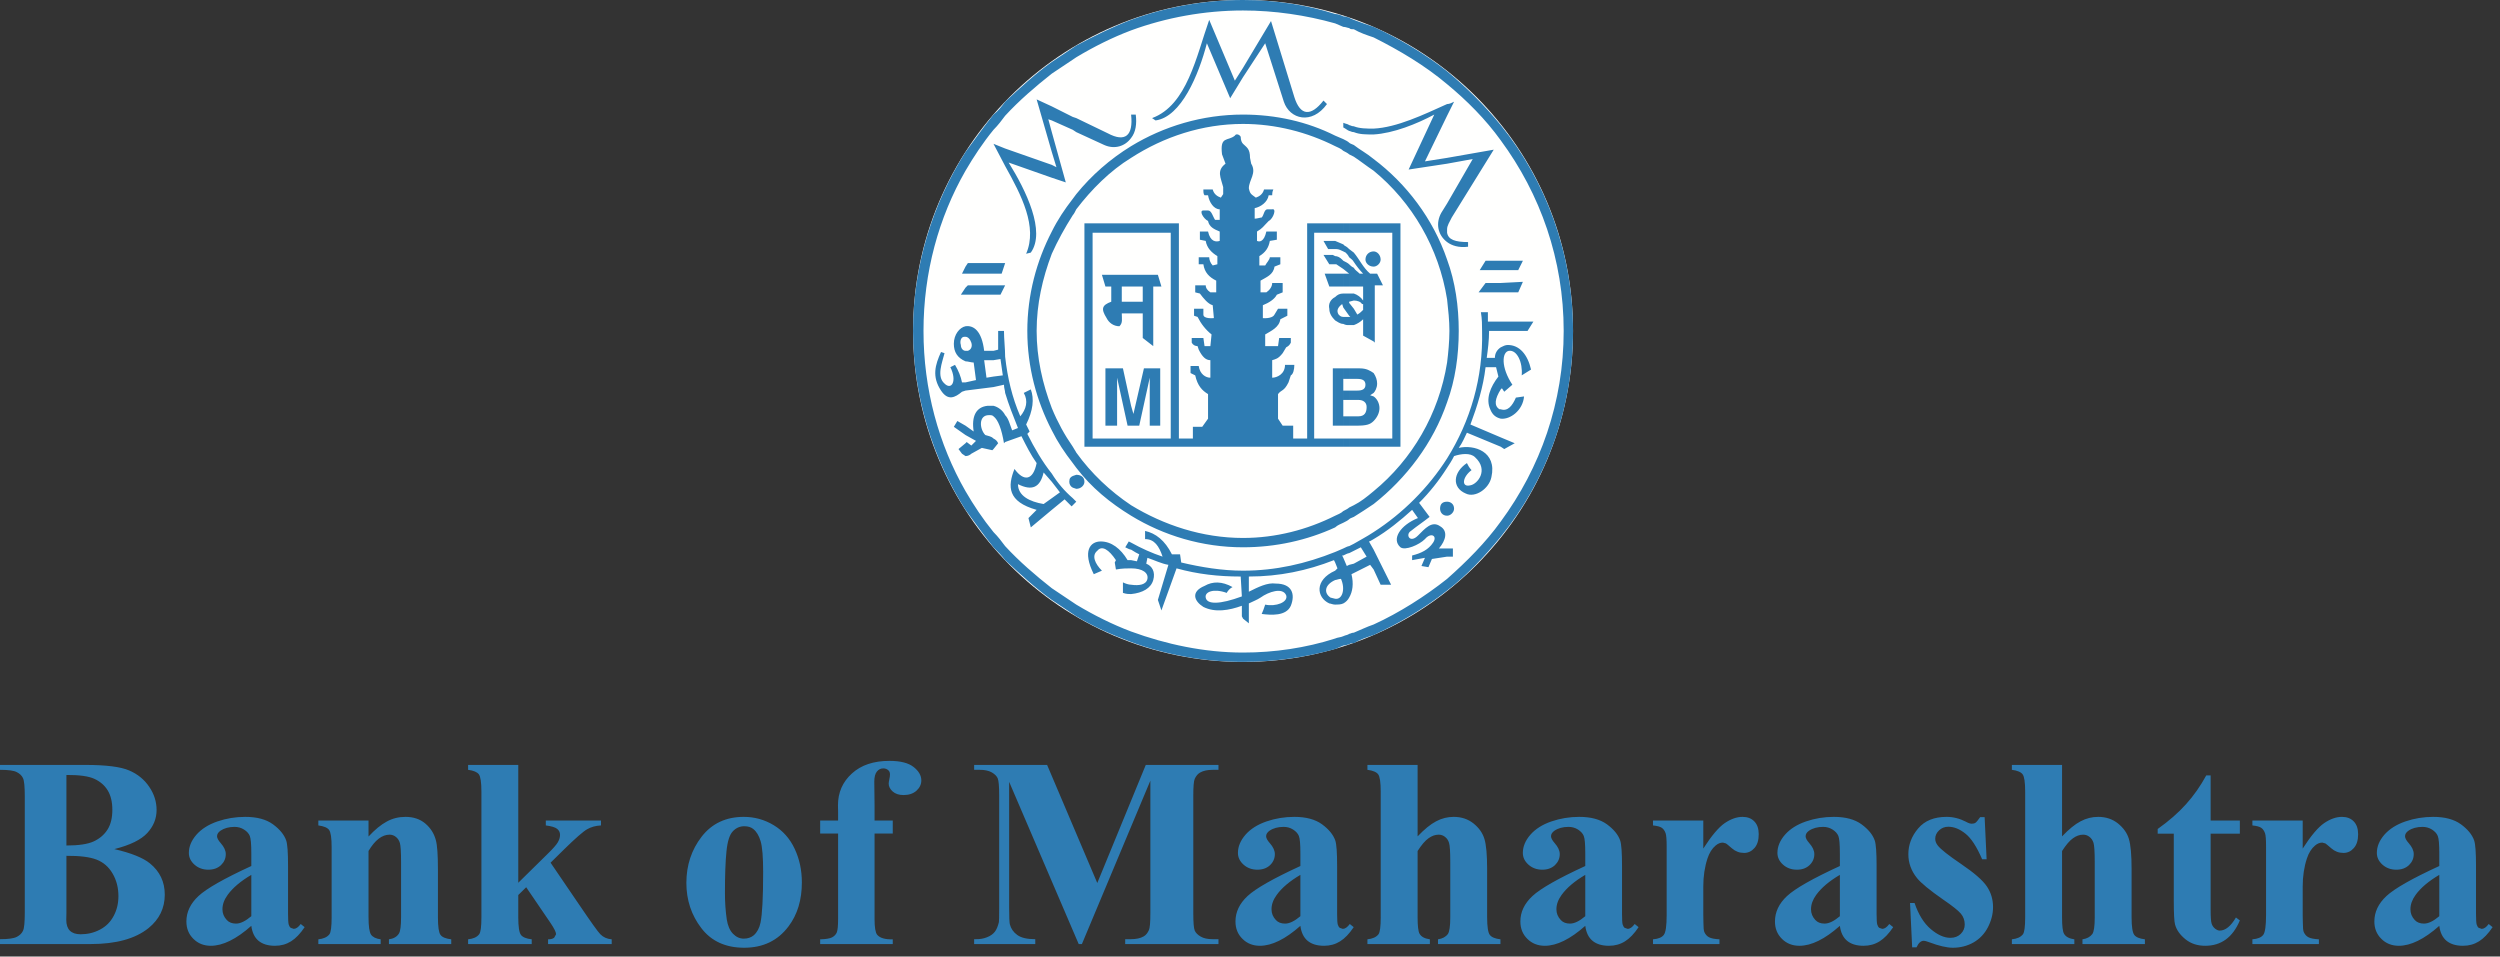
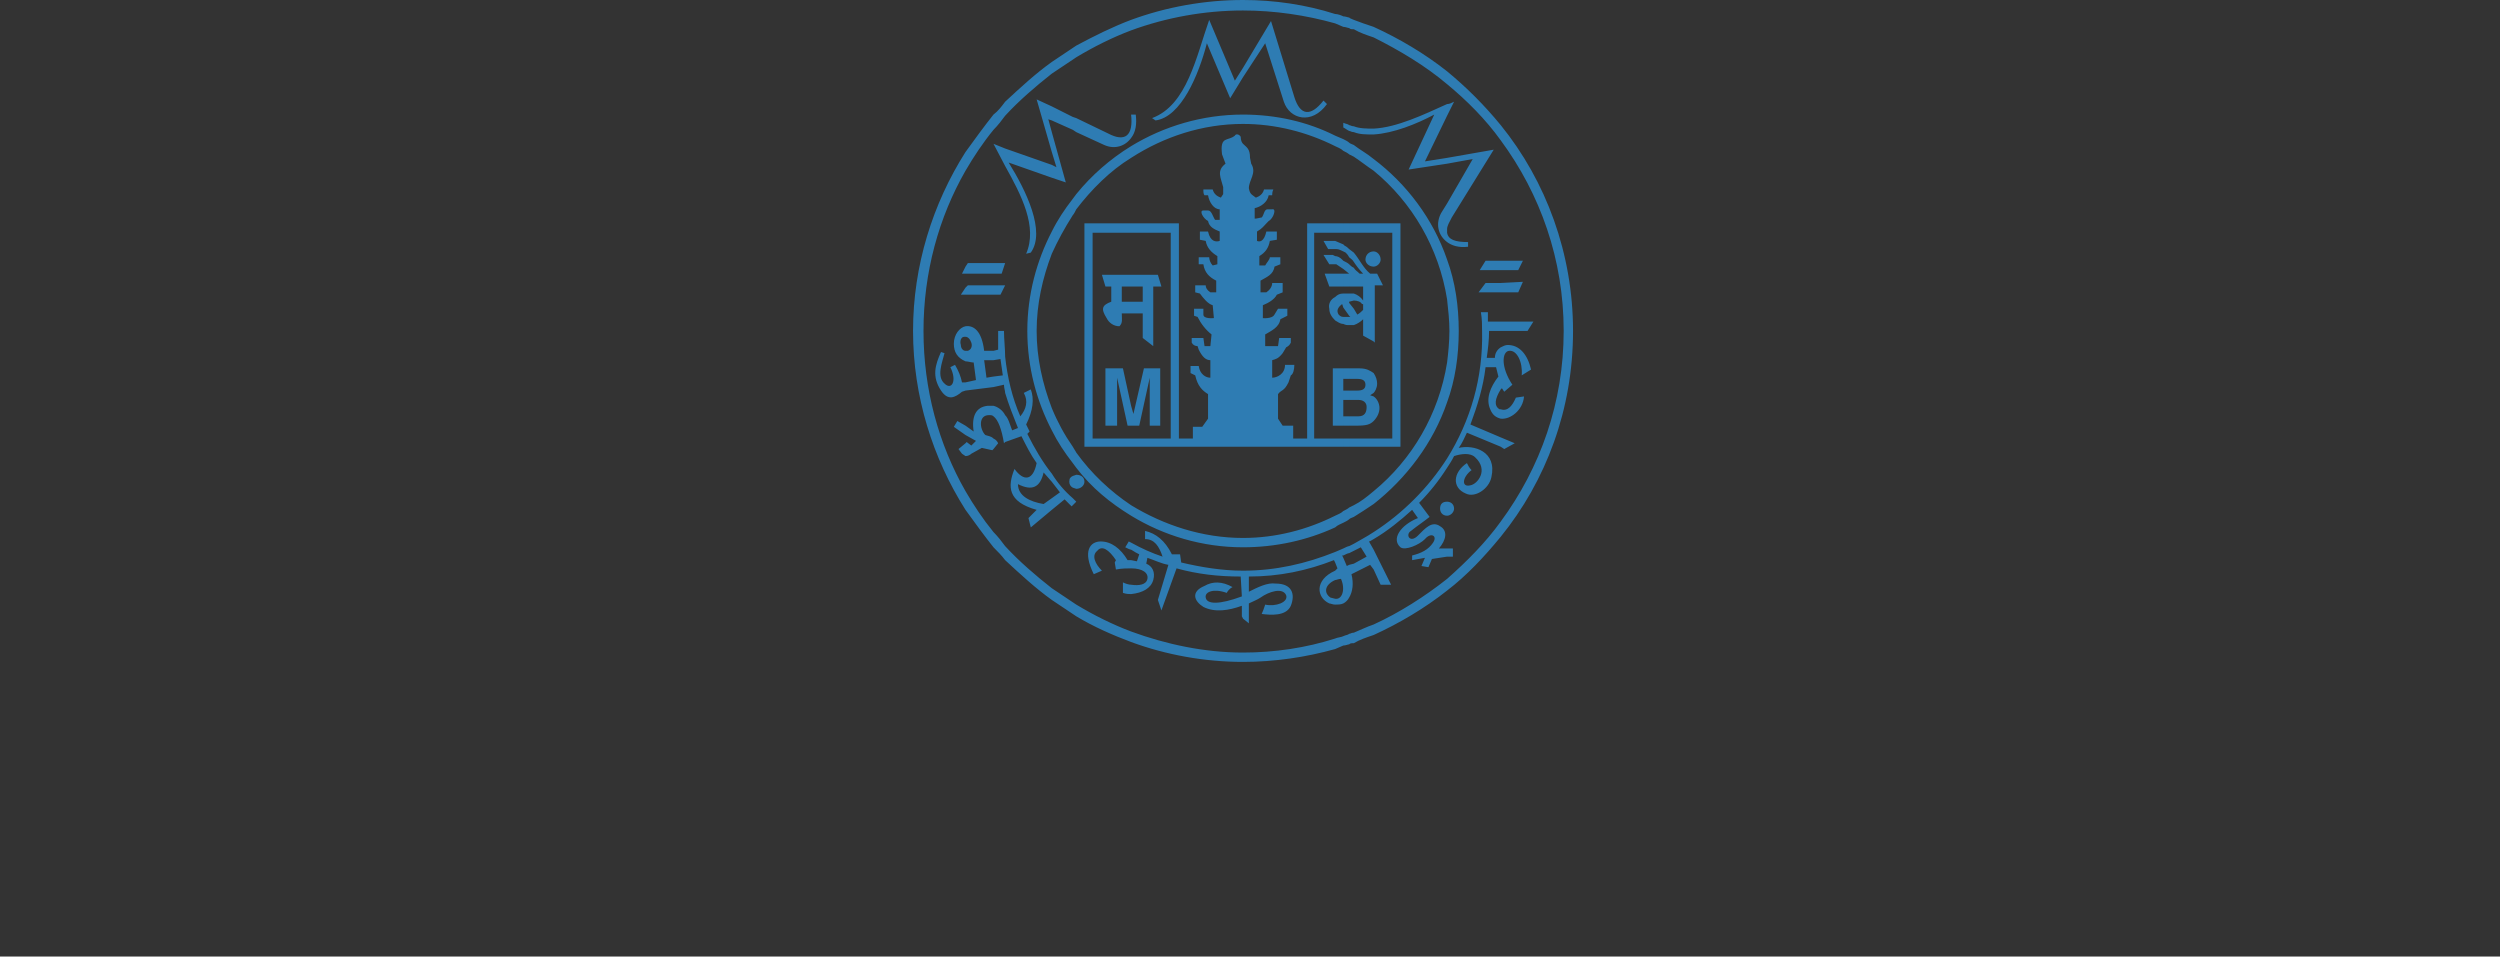
<svg xmlns="http://www.w3.org/2000/svg" width="230px" height="88px" viewBox="0 0 230 88" version="1.1">
  <rect x="0" y="0" width="230" height="88" fill="#333333" stroke="none" />
  <title>bank-of-maharashtra-seeklogo.com</title>
  <desc>Created with Sketch.</desc>
  <g id="Size-1920" stroke="none" stroke-width="1" fill="none" fill-rule="evenodd">
    <g id="Home-Page" transform="translate(-1315, -4365)">
      <g id="bank-of-maharashtra-seeklogo.com" transform="translate(1315, 4365)">
-         <path d="M224.415,84.29 L224.415,80.487 C223.438,81.062 222.709,81.676 222.234,82.332 C221.915,82.771 221.759,83.212 221.759,83.655 C221.759,84.028 221.891,84.357 222.159,84.643 C222.362,84.862 222.644,84.971 223.007,84.971 C223.413,84.971 223.881,84.741 224.415,84.29 L224.415,84.29 Z M224.415,85.177 C223.032,86.402 221.791,87.012 220.692,87.012 C220.047,87.012 219.508,86.8 219.083,86.371 C218.652,85.95 218.441,85.415 218.441,84.774 C218.441,83.909 218.809,83.128 219.554,82.435 C220.299,81.743 221.915,80.821 224.415,79.673 L224.415,78.528 C224.415,77.669 224.369,77.13 224.273,76.906 C224.182,76.683 224.005,76.487 223.748,76.322 C223.488,76.156 223.198,76.073 222.876,76.073 C222.349,76.073 221.915,76.192 221.577,76.425 C221.37,76.571 221.263,76.741 221.263,76.935 C221.263,77.106 221.378,77.317 221.601,77.57 C221.908,77.918 222.064,78.254 222.064,78.577 C222.064,78.976 221.915,79.312 221.623,79.594 C221.325,79.871 220.941,80.012 220.464,80.012 C219.955,80.012 219.529,79.856 219.186,79.548 C218.843,79.241 218.67,78.88 218.67,78.469 C218.67,77.884 218.9,77.33 219.359,76.798 C219.824,76.267 220.464,75.861 221.287,75.575 C222.11,75.292 222.967,75.152 223.856,75.152 C224.93,75.152 225.779,75.38 226.407,75.836 C227.033,76.297 227.437,76.789 227.623,77.324 C227.739,77.665 227.793,78.449 227.793,79.673 L227.793,84.081 C227.793,84.6 227.814,84.929 227.855,85.061 C227.896,85.194 227.954,85.294 228.038,85.36 L228.314,85.455 C228.525,85.455 228.74,85.306 228.959,85.008 L229.319,85.298 C228.919,85.9 228.501,86.334 228.066,86.604 C227.635,86.874 227.144,87.012 226.593,87.012 C225.948,87.012 225.445,86.857 225.079,86.554 C224.716,86.252 224.492,85.792 224.415,85.177 Z M211.848,75.492 L211.848,78.068 C212.602,76.894 213.26,76.113 213.822,75.727 C214.389,75.342 214.935,75.152 215.459,75.152 C215.91,75.152 216.275,75.289 216.544,75.569 C216.815,75.849 216.948,76.243 216.948,76.752 C216.948,77.296 216.821,77.719 216.555,78.017 C216.296,78.316 215.977,78.469 215.605,78.469 C215.177,78.469 214.807,78.329 214.492,78.054 C214.173,77.778 213.988,77.625 213.933,77.594 L213.653,77.519 C213.421,77.519 213.197,77.607 212.987,77.787 C212.656,78.064 212.407,78.457 212.239,78.969 C211.977,79.753 211.848,80.618 211.848,81.569 L211.848,84.178 L211.861,84.862 C211.861,85.323 211.89,85.618 211.945,85.745 C212.044,85.966 212.184,86.128 212.374,86.227 C212.565,86.331 212.887,86.393 213.338,86.417 L213.338,86.853 L207.22,86.853 L207.22,86.417 C207.713,86.377 208.043,86.24 208.219,86.007 C208.391,85.779 208.477,85.169 208.477,84.178 L208.477,77.896 C208.477,77.249 208.449,76.835 208.383,76.657 C208.3,76.428 208.185,76.263 208.031,76.159 C207.878,76.051 207.605,75.98 207.22,75.939 L207.22,75.492 L211.848,75.492 Z M203.378,71.335 L203.378,75.492 L206.066,75.492 L206.066,76.695 L203.378,76.695 L203.378,83.704 C203.378,84.361 203.407,84.783 203.47,84.974 C203.532,85.166 203.638,85.318 203.792,85.44 C203.945,85.555 204.085,85.614 204.215,85.614 C204.739,85.614 205.235,85.21 205.707,84.41 L206.066,84.68 C205.413,86.236 204.351,87.012 202.881,87.012 C202.161,87.012 201.554,86.812 201.058,86.408 C200.561,86.007 200.244,85.559 200.107,85.065 C200.028,84.793 199.987,84.044 199.987,82.83 L199.987,76.695 L198.506,76.695 L198.506,76.267 C199.524,75.544 200.393,74.791 201.107,73.995 C201.823,73.202 202.443,72.315 202.977,71.335 L203.378,71.335 Z M189.709,70.373 L189.709,76.947 C190.333,76.293 190.899,75.827 191.416,75.559 C191.934,75.283 192.471,75.152 193.029,75.152 C193.742,75.152 194.35,75.355 194.854,75.758 C195.358,76.163 195.694,76.64 195.858,77.184 C196.023,77.731 196.106,78.652 196.106,79.952 L196.106,84.385 C196.106,85.253 196.19,85.795 196.351,86.007 C196.512,86.224 196.839,86.359 197.332,86.417 L197.332,86.853 L191.587,86.853 L191.587,86.417 C191.993,86.359 192.293,86.197 192.496,85.928 C192.641,85.721 192.716,85.207 192.716,84.385 L192.716,79.321 C192.716,78.378 192.678,77.79 192.604,77.55 C192.533,77.313 192.409,77.127 192.235,76.994 C192.062,76.857 191.868,76.789 191.648,76.789 C191.326,76.789 191.012,76.903 190.705,77.127 C190.396,77.346 190.064,77.74 189.709,78.295 L189.709,84.385 C189.709,85.198 189.769,85.704 189.89,85.904 C190.045,86.181 190.362,86.351 190.839,86.417 L190.839,86.853 L185.092,86.853 L185.092,86.417 C185.568,86.368 185.907,86.214 186.109,85.953 C186.246,85.776 186.316,85.253 186.316,84.385 L186.316,72.841 C186.316,71.982 186.238,71.447 186.081,71.236 C185.925,71.029 185.593,70.887 185.092,70.824 L185.092,70.373 L189.709,70.373 Z M182.586,75.177 L182.768,79.05 L182.355,79.05 C181.862,77.902 181.35,77.112 180.82,76.695 C180.29,76.271 179.765,76.06 179.241,76.06 C178.909,76.06 178.627,76.173 178.392,76.396 C178.156,76.62 178.041,76.877 178.041,77.168 C178.041,77.388 178.124,77.599 178.285,77.799 C178.54,78.129 179.265,78.702 180.451,79.507 C181.639,80.312 182.421,80.997 182.798,81.56 C183.174,82.124 183.36,82.756 183.36,83.452 C183.36,84.081 183.202,84.7 182.888,85.31 C182.573,85.916 182.126,86.385 181.556,86.709 C180.981,87.032 180.348,87.192 179.654,87.192 C179.112,87.192 178.388,87.024 177.482,86.684 C177.243,86.592 177.076,86.551 176.986,86.551 C176.722,86.551 176.499,86.754 176.319,87.157 L175.919,87.157 L175.724,83.075 L176.139,83.075 C176.502,84.145 177.002,84.946 177.635,85.481 C178.267,86.016 178.868,86.28 179.434,86.28 C179.824,86.28 180.137,86.159 180.385,85.923 C180.63,85.683 180.755,85.393 180.755,85.054 C180.755,84.666 180.634,84.33 180.39,84.044 C180.15,83.763 179.607,83.331 178.769,82.759 C177.532,81.9 176.735,81.24 176.369,80.789 C175.835,80.126 175.568,79.392 175.568,78.59 C175.568,77.716 175.869,76.923 176.474,76.213 C177.073,75.504 177.945,75.152 179.083,75.152 C179.694,75.152 180.29,75.301 180.866,75.6 C181.081,75.721 181.258,75.781 181.394,75.781 C181.543,75.781 181.66,75.753 181.747,75.69 C181.838,75.628 181.978,75.46 182.172,75.177 L182.586,75.177 Z M169.268,84.29 L169.268,80.487 C168.292,81.062 167.563,81.676 167.088,82.332 C166.77,82.771 166.613,83.212 166.613,83.655 C166.613,84.028 166.746,84.357 167.014,84.643 C167.218,84.862 167.497,84.971 167.863,84.971 C168.266,84.971 168.735,84.741 169.268,84.29 Z M169.268,85.177 C167.886,86.402 166.646,87.012 165.546,87.012 C164.901,87.012 164.361,86.8 163.936,86.371 C163.506,85.95 163.296,85.415 163.296,84.774 C163.296,83.909 163.664,83.128 164.407,82.435 C165.152,81.743 166.77,80.821 169.268,79.673 L169.268,78.528 C169.268,77.669 169.222,77.13 169.128,76.906 C169.036,76.683 168.859,76.487 168.602,76.322 C168.341,76.156 168.052,76.073 167.73,76.073 C167.203,76.073 166.77,76.192 166.43,76.425 C166.223,76.571 166.116,76.741 166.116,76.935 C166.116,77.106 166.232,77.317 166.455,77.57 C166.761,77.918 166.918,78.254 166.918,78.577 C166.918,78.976 166.77,79.312 166.476,79.594 C166.179,79.871 165.794,80.012 165.319,80.012 C164.808,80.012 164.383,79.856 164.039,79.548 C163.697,79.241 163.523,78.88 163.523,78.469 C163.523,77.884 163.754,77.33 164.214,76.798 C164.677,76.267 165.319,75.861 166.142,75.575 C166.964,75.292 167.82,75.152 168.71,75.152 C169.786,75.152 170.633,75.38 171.261,75.836 C171.886,76.297 172.292,76.789 172.476,77.324 C172.594,77.665 172.646,78.449 172.646,79.673 L172.646,84.081 C172.646,84.6 172.668,84.929 172.709,85.061 C172.752,85.194 172.808,85.294 172.891,85.36 L173.167,85.455 C173.379,85.455 173.595,85.306 173.813,85.008 L174.173,85.298 C173.772,85.9 173.354,86.334 172.92,86.604 C172.491,86.874 171.998,87.012 171.449,87.012 C170.804,87.012 170.298,86.857 169.935,86.554 C169.57,86.252 169.346,85.792 169.268,85.177 Z M156.703,75.492 L156.703,78.068 C157.456,76.894 158.113,76.113 158.675,75.727 C159.242,75.342 159.788,75.152 160.313,75.152 C160.765,75.152 161.129,75.289 161.398,75.569 C161.671,75.849 161.802,76.243 161.802,76.752 C161.802,77.296 161.675,77.719 161.411,78.017 C161.15,78.316 160.83,78.469 160.458,78.469 C160.033,78.469 159.661,78.329 159.345,78.054 C159.028,77.778 158.842,77.625 158.787,77.594 L158.507,77.519 C158.275,77.519 158.052,77.607 157.84,77.787 C157.509,78.064 157.261,78.457 157.092,78.969 C156.832,79.753 156.703,80.618 156.703,81.569 L156.703,84.178 L156.715,84.862 C156.715,85.323 156.745,85.618 156.798,85.745 C156.898,85.966 157.037,86.128 157.229,86.227 C157.419,86.331 157.741,86.393 158.191,86.417 L158.191,86.853 L152.075,86.853 L152.075,86.417 C152.567,86.377 152.898,86.24 153.072,86.007 C153.246,85.779 153.333,85.169 153.333,84.178 L153.333,77.896 C153.333,77.249 153.302,76.835 153.237,76.657 C153.154,76.428 153.039,76.263 152.886,76.159 C152.732,76.051 152.459,75.98 152.075,75.939 L152.075,75.492 L156.703,75.492 Z M145.845,84.29 L145.845,80.487 C144.869,81.062 144.142,81.676 143.667,82.332 C143.348,82.771 143.19,83.212 143.19,83.655 C143.19,84.028 143.323,84.357 143.592,84.643 C143.795,84.862 144.076,84.971 144.44,84.971 C144.846,84.971 145.312,84.741 145.845,84.29 Z M145.845,85.177 C144.464,86.402 143.224,87.012 142.123,87.012 C141.478,87.012 140.941,86.8 140.513,86.371 C140.084,85.95 139.874,85.415 139.874,84.774 C139.874,83.909 140.241,83.128 140.987,82.435 C141.73,81.743 143.348,80.821 145.845,79.673 L145.845,78.528 C145.845,77.669 145.799,77.13 145.705,76.906 C145.615,76.683 145.436,76.487 145.181,76.322 C144.921,76.156 144.63,76.073 144.307,76.073 C143.782,76.073 143.348,76.192 143.01,76.425 C142.802,76.571 142.694,76.741 142.694,76.935 C142.694,77.106 142.811,77.317 143.033,77.57 C143.339,77.918 143.497,78.254 143.497,78.577 C143.497,78.976 143.348,79.312 143.054,79.594 C142.756,79.871 142.371,80.012 141.896,80.012 C141.387,80.012 140.961,79.856 140.618,79.548 C140.274,79.241 140.101,78.88 140.101,78.469 C140.101,77.884 140.333,77.33 140.792,76.798 C141.255,76.267 141.896,75.861 142.719,75.575 C143.543,75.292 144.399,75.152 145.287,75.152 C146.363,75.152 147.21,75.38 147.839,75.836 C148.464,76.297 148.869,76.789 149.056,77.324 C149.171,77.665 149.226,78.449 149.226,79.673 L149.226,84.081 C149.226,84.6 149.245,84.929 149.286,85.061 C149.328,85.194 149.387,85.294 149.468,85.36 L149.745,85.455 C149.958,85.455 150.173,85.306 150.39,85.008 L150.75,85.298 C150.349,85.9 149.933,86.334 149.497,86.604 C149.068,86.874 148.575,87.012 148.026,87.012 C147.381,87.012 146.875,86.857 146.512,86.554 C146.148,86.252 145.923,85.792 145.845,85.177 Z M130.419,70.373 L130.419,76.947 C131.042,76.293 131.61,75.827 132.126,75.559 C132.644,75.283 133.18,75.152 133.739,75.152 C134.451,75.152 135.059,75.355 135.563,75.758 C136.068,76.163 136.403,76.64 136.567,77.184 C136.734,77.731 136.816,78.652 136.816,79.952 L136.816,84.385 C136.816,85.253 136.899,85.795 137.061,86.007 C137.222,86.224 137.548,86.359 138.041,86.417 L138.041,86.853 L132.296,86.853 L132.296,86.417 C132.702,86.359 133.004,86.197 133.205,85.928 C133.35,85.721 133.425,85.207 133.425,84.385 L133.425,79.321 C133.425,78.378 133.388,77.79 133.313,77.55 C133.243,77.313 133.119,77.127 132.944,76.994 C132.771,76.857 132.578,76.789 132.358,76.789 C132.035,76.789 131.721,76.903 131.415,77.127 C131.105,77.346 130.773,77.74 130.419,78.295 L130.419,84.385 C130.419,85.198 130.481,85.704 130.599,85.904 C130.754,86.181 131.071,86.351 131.548,86.417 L131.548,86.853 L125.803,86.853 L125.803,86.417 C126.278,86.368 126.616,86.214 126.82,85.953 C126.957,85.776 127.026,85.253 127.026,84.385 L127.026,72.841 C127.026,71.982 126.948,71.447 126.791,71.236 C126.635,71.029 126.302,70.887 125.803,70.824 L125.803,70.373 L130.419,70.373 Z M119.636,84.29 L119.636,80.487 C118.659,81.062 117.931,81.676 117.456,82.332 C117.137,82.771 116.979,83.212 116.979,83.655 C116.979,84.028 117.112,84.357 117.381,84.643 C117.584,84.862 117.865,84.971 118.229,84.971 C118.635,84.971 119.102,84.741 119.636,84.29 Z M119.636,85.177 C118.253,86.402 117.013,87.012 115.912,87.012 C115.267,87.012 114.73,86.8 114.304,86.371 C113.873,85.95 113.663,85.415 113.663,84.774 C113.663,83.909 114.031,83.128 114.776,82.435 C115.521,81.743 117.137,80.821 119.636,79.673 L119.636,78.528 C119.636,77.669 119.59,77.13 119.495,76.906 C119.404,76.683 119.227,76.487 118.97,76.322 C118.709,76.156 118.42,76.073 118.097,76.073 C117.571,76.073 117.137,76.192 116.799,76.425 C116.591,76.571 116.483,76.741 116.483,76.935 C116.483,77.106 116.6,77.317 116.823,77.57 C117.13,77.918 117.286,78.254 117.286,78.577 C117.286,78.976 117.137,79.312 116.845,79.594 C116.546,79.871 116.16,80.012 115.685,80.012 C115.176,80.012 114.751,79.856 114.407,79.548 C114.065,79.241 113.89,78.88 113.89,78.469 C113.89,77.884 114.122,77.33 114.581,76.798 C115.045,76.267 115.685,75.861 116.509,75.575 C117.332,75.292 118.188,75.152 119.078,75.152 C120.152,75.152 120.999,75.38 121.628,75.836 C122.253,76.297 122.658,76.789 122.845,77.324 C122.961,77.665 123.015,78.449 123.015,79.673 L123.015,84.081 C123.015,84.6 123.036,84.929 123.076,85.061 C123.118,85.194 123.176,85.294 123.26,85.36 L123.536,85.455 C123.747,85.455 123.962,85.306 124.181,85.008 L124.541,85.298 C124.14,85.9 123.722,86.334 123.288,86.604 C122.857,86.874 122.366,87.012 121.815,87.012 C121.17,87.012 120.664,86.857 120.301,86.554 C119.938,86.252 119.714,85.792 119.636,85.177 Z M100.95,81.237 L105.411,70.373 L112.099,70.373 L112.099,70.824 L111.565,70.824 C111.082,70.824 110.693,70.908 110.403,71.079 C110.201,71.194 110.039,71.385 109.916,71.651 C109.829,71.845 109.783,72.352 109.783,73.168 L109.783,84.033 C109.783,84.874 109.829,85.403 109.916,85.614 C110.008,85.825 110.189,86.007 110.462,86.165 C110.739,86.327 111.103,86.405 111.565,86.405 L112.099,86.405 L112.099,86.853 L103.518,86.853 L103.518,86.405 L104.05,86.405 C104.539,86.405 104.924,86.317 105.218,86.149 C105.417,86.036 105.582,85.841 105.702,85.562 C105.789,85.372 105.833,84.862 105.833,84.033 L105.833,71.82 L99.535,86.853 L99.241,86.853 L92.842,71.929 L92.842,83.535 C92.842,84.345 92.864,84.846 92.904,85.032 C93.007,85.435 93.239,85.767 93.59,86.019 C93.943,86.277 94.493,86.405 95.245,86.405 L95.245,86.853 L89.621,86.853 L89.621,86.405 L89.79,86.405 C90.155,86.414 90.493,86.351 90.807,86.227 C91.123,86.102 91.362,85.932 91.523,85.724 C91.685,85.512 91.809,85.215 91.899,84.837 C91.915,84.746 91.924,84.336 91.924,83.596 L91.924,73.168 C91.924,72.336 91.878,71.817 91.791,71.609 C91.701,71.402 91.518,71.219 91.247,71.061 C90.968,70.904 90.602,70.824 90.142,70.824 L89.621,70.824 L89.621,70.373 L96.334,70.373 L100.95,81.237 Z M80.459,76.683 L80.459,84.567 C80.459,85.331 80.542,85.807 80.703,86.003 C80.959,86.302 81.439,86.439 82.134,86.417 L82.134,86.853 L75.455,86.853 L75.455,86.417 C75.963,86.408 76.327,86.348 76.544,86.24 C76.752,86.131 76.904,85.978 76.985,85.783 C77.063,85.587 77.105,85.186 77.105,84.567 L77.105,76.683 L75.455,76.683 L75.455,75.492 L77.105,75.492 L77.105,74.654 L77.093,74.081 C77.093,72.916 77.518,71.941 78.371,71.164 C79.224,70.386 80.375,70 81.828,70 C82.825,70 83.561,70.183 84.041,70.555 C84.52,70.928 84.761,71.344 84.761,71.795 C84.761,72.161 84.612,72.476 84.314,72.747 C84.016,73.011 83.619,73.145 83.126,73.145 C82.705,73.145 82.373,73.036 82.125,72.816 C81.882,72.595 81.759,72.355 81.759,72.087 C81.759,72.015 81.783,71.866 81.828,71.639 C81.861,71.5 81.877,71.373 81.877,71.248 C81.877,71.079 81.828,70.955 81.733,70.871 C81.604,70.75 81.448,70.692 81.262,70.692 C81.026,70.692 80.832,70.787 80.674,70.983 C80.518,71.176 80.435,71.49 80.435,71.917 L80.459,74.044 L80.459,75.492 L82.134,75.492 L82.134,76.683 L80.459,76.683 Z M68.476,76.014 C68.063,76.014 67.712,76.168 67.418,76.483 C67.12,76.794 66.925,77.407 66.835,78.329 C66.739,79.25 66.695,80.527 66.695,82.161 C66.695,83.029 66.752,83.838 66.863,84.594 C66.953,85.169 67.145,85.605 67.434,85.904 C67.725,86.206 68.055,86.355 68.427,86.355 C68.792,86.355 69.093,86.252 69.338,86.053 C69.652,85.776 69.862,85.388 69.965,84.896 C70.127,84.127 70.21,82.572 70.21,80.229 C70.21,78.852 70.132,77.905 69.978,77.392 C69.825,76.877 69.597,76.503 69.301,76.267 C69.09,76.098 68.817,76.014 68.476,76.014 Z M68.427,75.152 C69.413,75.152 70.331,75.404 71.178,75.915 C72.025,76.425 72.671,77.152 73.11,78.092 C73.551,79.029 73.771,80.058 73.771,81.179 C73.771,82.793 73.365,84.14 72.547,85.223 C71.563,86.538 70.201,87.192 68.464,87.192 C66.76,87.192 65.445,86.592 64.527,85.393 C63.606,84.195 63.146,82.805 63.146,81.228 C63.146,79.598 63.618,78.179 64.555,76.969 C65.499,75.758 66.789,75.152 68.427,75.152 Z M47.68,70.373 L47.68,81.216 L50.311,78.627 C50.854,78.101 51.192,77.719 51.325,77.482 C51.458,77.249 51.524,77.022 51.524,76.802 C51.524,76.583 51.436,76.4 51.26,76.256 C51.081,76.11 50.733,76.007 50.215,75.939 L50.215,75.492 L55.29,75.492 L55.29,75.939 C54.806,75.964 54.386,76.079 54.021,76.288 C53.658,76.492 52.945,77.112 51.887,78.151 L50.652,79.367 L53.319,83.282 C54.394,84.868 55.032,85.758 55.234,85.953 C55.507,86.231 55.854,86.385 56.276,86.417 L56.276,86.853 L50.423,86.853 L50.423,86.417 C50.679,86.417 50.866,86.368 50.984,86.268 L51.159,85.953 C51.159,85.767 50.99,85.421 50.652,84.92 L48.409,81.626 L47.68,82.344 L47.68,84.385 C47.68,85.253 47.764,85.795 47.925,86.007 C48.086,86.224 48.418,86.359 48.918,86.417 L48.918,86.853 L43.065,86.853 L43.065,86.417 C43.542,86.368 43.881,86.214 44.082,85.953 C44.224,85.776 44.29,85.253 44.29,84.385 L44.29,72.841 C44.29,71.982 44.21,71.447 44.054,71.236 C43.896,71.029 43.565,70.887 43.065,70.824 L43.065,70.373 L47.68,70.373 Z M33.904,75.492 L33.904,76.96 C34.488,76.33 35.046,75.87 35.579,75.584 C36.113,75.292 36.684,75.152 37.299,75.152 C38.031,75.152 38.644,75.355 39.128,75.765 C39.612,76.173 39.935,76.683 40.096,77.287 C40.227,77.753 40.289,78.64 40.289,79.952 L40.289,84.373 C40.289,85.248 40.368,85.795 40.525,86.007 C40.682,86.224 41.014,86.359 41.514,86.417 L41.514,86.853 L35.781,86.853 L35.781,86.417 C36.212,86.359 36.517,86.181 36.703,85.882 C36.833,85.679 36.898,85.177 36.898,84.373 L36.898,79.321 C36.898,78.388 36.861,77.799 36.79,77.557 C36.716,77.313 36.592,77.127 36.418,76.994 C36.244,76.857 36.054,76.789 35.843,76.789 C35.148,76.789 34.503,77.287 33.904,78.288 L33.904,84.373 C33.904,85.223 33.982,85.761 34.14,85.991 C34.301,86.219 34.59,86.359 35.021,86.417 L35.021,86.853 L29.288,86.853 L29.288,86.417 C29.763,86.368 30.102,86.214 30.306,85.953 C30.442,85.776 30.511,85.248 30.511,84.373 L30.511,77.956 C30.511,77.097 30.433,76.567 30.276,76.354 C30.12,76.142 29.788,76.007 29.288,75.939 L29.288,75.492 L33.904,75.492 Z M23.121,84.29 L23.121,80.487 C22.145,81.062 21.417,81.676 20.942,82.332 C20.623,82.771 20.465,83.212 20.465,83.655 C20.465,84.028 20.597,84.357 20.867,84.643 C21.069,84.862 21.351,84.971 21.714,84.971 C22.12,84.971 22.588,84.741 23.121,84.29 Z M23.121,85.177 C21.739,86.402 20.499,87.012 19.397,87.012 C18.752,87.012 18.215,86.8 17.79,86.371 C17.359,85.95 17.148,85.415 17.148,84.774 C17.148,83.909 17.517,83.128 18.261,82.435 C19.006,81.743 20.623,80.821 23.121,79.673 L23.121,78.528 C23.121,77.669 23.075,77.13 22.98,76.906 C22.89,76.683 22.712,76.487 22.455,76.322 C22.194,76.156 21.906,76.073 21.583,76.073 C21.057,76.073 20.623,76.192 20.284,76.425 C20.076,76.571 19.968,76.741 19.968,76.935 C19.968,77.106 20.085,77.317 20.309,77.57 C20.615,77.918 20.772,78.254 20.772,78.577 C20.772,78.976 20.623,79.312 20.33,79.594 C20.032,79.871 19.645,80.012 19.17,80.012 C18.662,80.012 18.237,79.856 17.892,79.548 C17.55,79.241 17.375,78.88 17.375,78.469 C17.375,77.884 17.607,77.33 18.067,76.798 C18.531,76.267 19.17,75.861 19.995,75.575 C20.818,75.292 21.673,75.152 22.563,75.152 C23.638,75.152 24.485,75.38 25.114,75.836 C25.738,76.297 26.144,76.789 26.33,77.324 C26.447,77.665 26.5,78.449 26.5,79.673 L26.5,84.081 C26.5,84.6 26.522,84.929 26.562,85.061 C26.603,85.194 26.661,85.294 26.745,85.36 L27.021,85.455 C27.233,85.455 27.447,85.306 27.667,85.008 L28.027,85.298 C27.625,85.9 27.207,86.334 26.773,86.604 C26.342,86.874 25.852,87.012 25.3,87.012 C24.655,87.012 24.15,86.857 23.786,86.554 C23.423,86.252 23.199,85.792 23.121,85.177 Z M6.11,78.735 L6.11,84.021 L6.098,84.631 C6.098,85.065 6.205,85.397 6.427,85.621 C6.651,85.841 6.979,85.953 7.417,85.953 C8.062,85.953 8.657,85.811 9.204,85.521 C9.75,85.235 10.168,84.816 10.456,84.27 C10.751,83.726 10.895,83.116 10.895,82.444 C10.895,81.672 10.717,80.979 10.361,80.369 C10.007,79.76 9.517,79.333 8.893,79.087 C8.273,78.844 7.342,78.727 6.11,78.735 Z M6.11,77.787 C7.255,77.787 8.099,77.656 8.645,77.399 C9.191,77.139 9.609,76.773 9.902,76.304 C10.193,75.836 10.336,75.235 10.336,74.505 C10.336,73.778 10.193,73.182 9.907,72.713 C9.621,72.247 9.212,71.895 8.679,71.651 C8.145,71.406 7.289,71.288 6.11,71.297 L6.11,77.787 Z M10.519,78.117 C12.079,78.478 13.174,78.922 13.803,79.439 C14.709,80.18 15.159,81.134 15.159,82.307 C15.159,83.546 14.663,84.572 13.67,85.381 C12.451,86.364 10.677,86.853 8.351,86.853 L0,86.853 L0,86.405 C0.763,86.405 1.275,86.334 1.548,86.19 C1.817,86.048 2.007,85.867 2.113,85.637 C2.227,85.409 2.28,84.853 2.28,83.962 L2.28,73.269 C2.28,72.377 2.227,71.817 2.113,71.584 C2.007,71.353 1.812,71.17 1.539,71.033 C1.266,70.89 0.754,70.824 0,70.824 L0,70.373 L7.876,70.373 C9.759,70.373 11.093,70.544 11.875,70.878 C12.662,71.214 13.277,71.717 13.728,72.386 C14.183,73.052 14.406,73.767 14.406,74.517 C14.406,75.314 14.121,76.018 13.546,76.64 C12.976,77.258 11.967,77.753 10.519,78.117 L10.519,78.117 Z" id="Fill-1" fill="#2E7CB3" />
        <g id="Group-23" transform="translate(84, 0)">
-           <path d="M60.721,30.449 C60.721,47.265 47.127,60.899 30.361,60.899 C13.592,60.899 -8.81072992e-13,47.265 -8.81072992e-13,30.449 C-8.81072992e-13,13.632 13.592,4.26325641e-14 30.361,4.26325641e-14 C47.127,4.26325641e-14 60.721,13.632 60.721,30.449 Z" id="Fill-2" fill="#FFFFFE" />
          <path d="M4.827,40.778 L4.182,41.313 L4.504,41.743 L4.827,41.96 L4.827,40.778 L4.827,40.778 Z M4.827,39.162 L4.075,38.732 L3.753,39.268 L4.827,40.023 L4.827,39.162 Z M4.827,35.18 L4.504,35.18 C4.398,34.643 4.182,34.104 3.861,33.566 L3.432,33.781 C4.075,35.073 3.538,35.933 2.896,35.288 C2.145,34.643 2.68,33.352 2.896,32.492 L2.574,32.384 C2.037,33.566 1.715,34.643 2.574,35.933 C3.219,36.903 3.861,36.579 4.504,36.04 L4.827,35.933 L4.827,35.18 Z M4.827,30.015 C4.29,30.124 3.753,30.769 3.753,31.629 C3.753,32.384 4.075,32.922 4.827,33.243 L4.827,32.276 C4.611,32.276 4.398,32.06 4.398,31.738 C4.29,31.414 4.398,30.984 4.719,30.984 L4.827,30.984 L4.827,30.015 Z M4.827,26.465 L4.398,27.112 L4.827,27.112 L4.827,26.465 Z M4.827,24.529 L4.504,25.177 L4.827,25.177 L4.827,24.529 Z M4.827,46.907 C1.822,42.175 2.30926389e-13,36.472 2.30926389e-13,30.446 C2.30926389e-13,24.422 1.822,18.72 4.827,13.985 L4.827,15.706 C2.36,20.01 0.962,25.066 0.962,30.446 C0.962,35.825 2.36,40.882 4.827,45.187 L4.827,46.907 Z M7.401,37.333 L7.401,38.301 C7.295,38.193 7.186,38.193 6.973,38.193 C6.007,38.193 6.113,39.483 6.649,40.023 C6.973,40.131 7.186,40.131 7.401,40.346 L7.401,41.313 L7.295,41.421 L6.328,41.206 L5.362,41.743 C5.256,41.852 5.042,41.96 4.827,41.96 L4.827,40.778 L4.933,40.667 L5.362,40.991 L5.791,40.561 L4.827,40.023 L4.827,39.162 L5.578,39.699 C5.362,38.301 5.791,37.441 6.864,37.333 C7.08,37.333 7.295,37.333 7.401,37.333 Z M7.401,32.276 L7.401,33.137 L6.542,33.137 L6.757,34.749 L7.401,34.643 L7.401,35.61 L4.827,35.933 L4.827,35.18 L5.791,34.966 L5.578,33.352 C5.362,33.352 5.042,33.243 4.827,33.243 L4.827,32.276 L5.042,32.276 C5.362,32.168 5.468,31.844 5.362,31.523 C5.256,31.199 5.042,30.984 4.827,30.984 L4.827,30.015 C5.578,29.909 6.328,30.446 6.542,32.276 L7.401,32.276 Z M7.401,26.25 L7.401,27.112 L4.827,27.112 L4.827,26.465 L5.042,26.25 L7.401,26.25 Z M7.401,13.231 L7.401,25.177 L4.827,25.177 L4.827,24.529 L5.042,24.205 L7.401,24.205 L7.401,13.231 Z M4.827,13.985 C5.684,12.801 6.542,11.619 7.401,10.541 L7.401,11.943 C6.436,13.125 5.578,14.416 4.827,15.706 L4.827,13.985 Z M7.401,50.351 C6.542,49.276 5.684,48.092 4.827,46.907 L4.827,45.187 C5.578,46.48 6.436,47.77 7.401,48.952 L7.401,50.351 Z M7.401,25.177 L7.401,24.205 L8.473,24.205 L8.152,25.177 L7.401,25.177 Z M7.401,27.112 L7.401,26.25 L8.473,26.25 L8.044,27.112 L7.401,27.112 Z M7.401,41.313 L7.83,40.778 C7.724,40.561 7.617,40.453 7.401,40.346 L7.401,41.313 Z M8.473,38.193 L8.473,40.667 L8.366,40.778 C8.152,39.483 7.83,38.623 7.401,38.301 L7.401,37.333 C7.83,37.441 8.259,37.763 8.473,38.193 Z M8.473,32.814 L8.473,36.148 C8.473,35.933 8.366,35.718 8.366,35.395 L7.401,35.61 L7.401,34.643 L8.259,34.534 L8.044,33.031 L7.401,33.137 L7.401,32.276 L7.83,32.168 C7.83,31.629 7.83,31.093 7.83,30.446 L8.366,30.446 C8.366,31.199 8.473,32.06 8.473,32.814 Z M8.473,13.663 L8.473,15.276 C8.152,14.631 7.724,13.877 7.401,13.231 L8.473,13.663 Z M7.401,10.541 C7.83,10.218 8.152,9.788 8.473,9.358 L8.473,10.649 C8.152,11.081 7.83,11.511 7.401,11.943 L7.401,10.541 Z M8.473,51.533 C8.152,51.105 7.83,50.782 7.401,50.351 L7.401,48.952 C7.83,49.382 8.152,49.814 8.473,50.244 L8.473,51.533 Z M12.766,43.572 L12.766,44.326 L12.013,43.466 C11.692,44.865 10.941,45.187 9.653,44.542 C9.653,45.617 10.726,46.156 12.013,46.371 L12.766,45.834 L12.766,46.907 L10.834,48.521 L10.618,47.662 L11.371,46.907 C8.688,46.156 8.688,44.758 9.333,43.143 C10.188,44.326 11.048,44.219 11.371,42.604 C10.834,41.852 10.405,40.991 9.974,40.131 L8.473,40.667 L8.473,38.193 C8.795,38.517 8.904,39.055 9.117,39.592 L9.653,39.377 C9.224,38.301 8.795,37.224 8.473,36.148 L8.473,32.814 C8.688,34.749 9.117,36.579 9.868,38.301 C10.405,37.654 10.618,36.903 10.188,36.148 L10.834,35.825 C11.157,36.687 11.048,37.763 10.405,39.055 L10.726,39.699 L10.513,39.915 C11.157,41.206 11.906,42.497 12.766,43.572 Z M12.766,21.301 C11.371,23.99 10.513,27.112 10.513,30.446 C10.513,33.781 11.371,36.903 12.766,39.592 L12.766,37.548 C11.906,35.288 11.371,32.922 11.371,30.446 C11.371,27.973 11.906,25.607 12.766,23.345 L12.766,21.301 Z M12.766,15.169 L12.766,16.351 L8.795,14.954 C10.405,17.535 12.228,21.301 10.834,23.239 L10.405,23.345 C11.477,20.87 9.974,17.964 8.473,15.276 L8.473,13.663 L12.766,15.169 Z M12.766,9.788 L11.371,9.144 L12.766,13.985 L12.766,12.156 L12.444,10.972 L12.766,11.081 L12.766,9.788 Z M8.473,9.358 C9.868,8.067 11.261,6.774 12.766,5.701 L12.766,6.774 C11.261,7.96 9.759,9.251 8.473,10.649 L8.473,9.358 Z M12.766,55.193 C11.261,54.116 9.868,52.826 8.473,51.533 L8.473,50.244 C9.759,51.641 11.261,52.934 12.766,54.116 L12.766,55.193 Z M12.766,16.351 L12.766,15.169 L13.193,15.384 L12.766,13.985 L12.766,12.156 L14.053,16.782 L12.766,16.351 Z M14.697,45.834 C13.945,45.187 13.299,44.433 12.766,43.572 L12.766,44.326 L13.514,45.295 L12.766,45.834 L12.766,46.907 L13.945,45.94 C14.161,46.156 14.375,46.371 14.588,46.586 L14.697,46.48 L14.697,45.834 Z M14.697,43.79 L14.697,44.865 C14.482,44.758 14.375,44.542 14.375,44.326 C14.375,44.002 14.482,43.896 14.697,43.79 Z M14.697,41.098 L14.697,42.604 C13.945,41.637 13.299,40.667 12.766,39.592 L12.766,37.548 C13.299,38.84 13.945,40.023 14.697,41.098 Z M14.697,18.289 L14.697,19.797 C13.945,20.979 13.299,22.163 12.766,23.345 L12.766,21.301 C13.299,20.225 13.945,19.256 14.697,18.289 Z M14.697,10.758 L14.697,11.943 L12.766,11.081 L12.766,9.788 L14.697,10.758 Z M12.766,5.701 C13.41,5.269 14.053,4.84 14.697,4.408 L14.697,5.486 C14.053,5.916 13.41,6.346 12.766,6.774 L12.766,5.701 Z M14.697,56.484 C14.053,56.054 13.41,55.624 12.766,55.193 L12.766,54.116 C13.41,54.546 14.053,54.978 14.697,55.409 L14.697,56.484 Z M14.697,46.48 L14.697,45.834 L15.017,46.156 L14.697,46.48 Z M15.017,43.681 L15.017,44.972 L14.697,44.865 L14.697,43.79 L15.017,43.681 Z M15.017,41.637 L15.017,43.035 L14.697,42.604 L14.697,41.098 C14.804,41.313 14.911,41.421 15.017,41.637 Z M15.017,17.859 L15.017,19.256 C14.911,19.473 14.804,19.687 14.697,19.797 L14.697,18.289 L15.017,17.859 Z M15.017,10.865 L15.017,12.156 L14.697,11.943 L14.697,10.758 L15.017,10.865 Z M14.697,4.408 L15.017,4.195 L15.017,5.269 L14.697,5.486 L14.697,4.408 Z M15.017,56.7 L14.697,56.484 L14.697,55.409 L15.017,55.624 L15.017,56.7 Z M15.017,44.972 C15.446,44.972 15.767,44.648 15.767,44.326 C15.767,43.896 15.446,43.681 15.017,43.681 L15.017,44.972 Z M20.061,53.795 L20.061,54.655 C19.846,54.655 19.632,54.655 19.31,54.546 L19.31,53.579 C19.523,53.688 19.846,53.795 20.061,53.795 Z M20.061,51.533 L19.738,51.533 C19.094,50.458 18.236,49.814 17.268,49.814 C16.306,49.814 15.556,50.675 16.627,52.826 L17.376,52.502 C16.735,51.858 16.412,51.105 16.948,50.675 C17.376,50.136 18.02,50.568 18.665,51.533 L18.557,51.75 L18.665,52.394 C19.204,52.289 19.738,52.289 20.061,52.289 L20.061,51.533 Z M20.061,49.921 L20.061,50.568 C19.952,50.568 19.738,50.458 19.523,50.351 L19.846,49.814 L20.061,49.921 Z M20.061,46.48 L20.061,47.445 C18.13,46.262 16.412,44.865 15.017,43.035 L15.017,41.637 C16.412,43.572 18.13,45.187 20.061,46.48 Z M20.061,37.333 L19.31,33.889 L17.699,33.889 L17.699,39.162 L18.773,39.162 L18.773,34.749 L19.738,39.162 L20.061,39.162 L20.061,37.333 Z M20.061,25.281 L17.376,25.281 L17.699,26.359 L18.236,26.359 L18.236,27.757 C17.376,28.079 17.268,28.403 17.808,29.264 C18.02,29.694 18.451,30.015 18.988,30.015 C19.31,29.694 19.204,29.372 19.204,28.833 L20.061,28.833 L20.061,27.757 L19.204,27.757 L19.204,26.359 L20.061,26.359 L20.061,25.281 Z M20.061,20.547 L20.061,21.409 L16.519,21.409 L16.519,40.346 L20.061,40.346 L20.061,41.098 L15.767,41.098 L15.767,20.547 L20.061,20.547 Z M20.061,13.446 C18.13,14.631 16.412,16.136 15.017,17.859 L15.017,19.256 C16.412,17.429 18.13,15.706 20.061,14.524 L20.061,13.446 Z M20.061,10.541 L20.061,12.695 C19.523,13.446 18.557,13.77 17.591,13.34 L15.017,12.156 L15.017,10.865 L17.914,12.263 C19.523,13.125 20.275,12.479 20.061,10.541 Z M15.017,4.195 C16.627,3.333 18.343,2.472 20.061,1.828 L20.061,2.796 C18.343,3.442 16.627,4.302 15.017,5.269 L15.017,4.195 Z M20.061,59.065 C18.343,58.421 16.627,57.668 15.017,56.7 L15.017,55.624 C16.627,56.593 18.343,57.453 20.061,58.098 L20.061,59.065 Z M20.061,12.695 C20.49,12.156 20.596,11.402 20.49,10.541 L20.061,10.541 L20.061,12.695 Z M20.061,28.833 L20.061,27.757 L21.132,27.757 L21.132,26.359 L20.061,26.359 L20.061,25.281 L22.525,25.281 L22.85,26.359 L22.099,26.359 L22.099,31.844 L21.132,31.093 L21.132,28.833 L20.061,28.833 Z M20.061,39.162 L20.061,37.333 L20.275,38.085 L21.241,33.889 L22.74,33.889 L22.74,39.162 L21.776,39.162 L21.776,34.749 L20.81,39.162 L20.061,39.162 Z M30.359,52.502 C28.427,52.502 26.499,52.181 24.672,51.75 L24.565,50.996 L23.814,50.996 C23.171,49.706 22.313,49.06 21.347,48.845 L21.347,49.597 C22.205,49.597 22.636,50.244 22.957,51.211 C21.99,50.89 21.025,50.458 20.061,49.921 L20.061,50.568 C20.383,50.782 20.596,50.89 20.81,50.996 L20.596,51.641 L20.061,51.533 L20.061,52.289 C21.132,52.289 21.668,52.719 21.563,53.256 C21.455,53.795 20.81,53.903 20.061,53.795 L20.061,54.655 C21.132,54.546 21.884,54.116 22.099,53.364 C22.313,52.611 21.99,52.073 21.455,51.858 L21.563,51.32 C22.205,51.533 22.85,51.858 23.492,51.965 L22.525,55.193 L22.85,56.16 L24.243,52.289 C26.176,52.826 28.104,53.041 30.145,53.041 L30.251,54.87 C28.214,55.624 27.034,55.624 26.925,54.978 C26.818,54.438 27.677,54.116 28.858,54.546 C28.964,54.333 29.176,54.116 29.393,54.01 C28.427,53.471 27.569,53.471 26.818,53.903 C25.53,54.438 25.853,55.301 26.711,55.837 C27.785,56.376 29.07,56.16 30.251,55.731 L30.251,56.7 L30.359,56.915 L30.359,52.502 Z M30.359,49.492 L30.359,50.351 C26.605,50.351 23.063,49.276 20.061,47.445 L20.061,46.48 C23.063,48.309 26.605,49.492 30.359,49.492 Z M30.359,13.231 C30.251,13.125 30.145,12.91 30.145,12.586 C30.038,12.371 29.716,12.263 29.607,12.479 C28.964,13.016 28.214,12.479 28.427,14.201 L28.749,15.06 C27.892,15.706 28.32,16.351 28.533,17.212 C28.533,17.429 28.533,17.644 28.533,17.859 L28.32,18.183 C27.998,18.074 27.677,17.859 27.569,17.429 C27.247,17.429 27.034,17.429 26.711,17.429 C26.711,17.644 26.711,17.859 26.818,17.964 L27.14,17.964 C27.247,18.611 27.677,19.256 28.214,19.256 L28.214,20.225 L27.785,20.225 C27.569,19.903 27.463,19.363 27.14,19.363 L26.711,19.363 C26.282,19.363 26.711,20.118 27.14,20.332 C27.247,20.87 27.677,21.085 28.214,21.301 L28.214,22.163 C27.892,22.27 27.354,22.27 27.14,21.301 L26.39,21.301 L26.39,22.055 L26.925,22.163 C27.034,22.808 27.463,23.239 27.998,23.562 L27.998,24.314 L27.569,24.422 C27.354,24.205 27.247,23.884 27.247,23.669 L26.282,23.669 L26.282,24.314 L26.711,24.314 C26.818,25.066 27.247,25.498 27.892,25.819 L27.892,26.897 C27.677,26.897 27.463,26.897 27.354,26.897 C27.034,26.68 26.925,26.465 26.925,26.25 L25.961,26.25 L25.961,26.897 L26.39,27.004 C26.711,27.434 27.14,27.973 27.569,28.079 L27.677,29.264 C27.677,29.264 26.711,29.372 26.711,28.94 L26.711,28.403 L25.853,28.403 C25.853,28.618 25.853,28.833 25.853,29.048 L26.176,29.156 C26.499,29.8 26.925,30.339 27.463,30.769 L27.354,31.844 L26.818,31.844 L26.711,31.093 L25.638,31.093 L25.638,31.523 C25.745,31.738 25.961,31.844 26.176,31.844 L26.282,32.168 C26.605,32.814 26.925,33.137 27.354,33.137 L27.354,34.749 C26.925,34.749 26.39,34.428 26.282,33.674 L25.53,33.674 L25.53,34.321 L25.961,34.534 C26.176,35.504 26.605,35.933 27.14,36.257 L27.14,38.517 L26.605,39.268 L25.745,39.268 L25.745,40.346 L24.458,40.346 L24.458,20.547 L20.061,20.547 L20.061,21.409 L23.708,21.409 L23.708,40.346 L20.061,40.346 L20.061,41.098 L30.359,41.098 L30.359,13.231 Z M30.359,10.541 L30.359,11.402 C26.605,11.402 23.063,12.586 20.061,14.524 L20.061,13.446 C23.063,11.619 26.605,10.541 30.359,10.541 Z M30.359,6.238 L29.607,7.422 L27.247,1.828 C26.067,5.164 25.21,9.682 21.99,10.865 L22.313,11.081 C24.672,10.758 26.282,6.883 27.034,3.98 L29.176,9.036 L30.359,7.1 L30.359,6.238 Z M20.061,1.828 C23.278,0.645 26.818,-2.13162821e-14 30.359,-2.13162821e-14 L30.359,0.965 C26.818,0.965 23.278,1.612 20.061,2.796 L20.061,1.828 Z M30.359,60.895 C26.818,60.895 23.278,60.25 20.061,59.065 L20.061,58.098 C23.278,59.28 26.818,60.036 30.359,60.036 L30.359,60.895 Z M30.359,7.1 L32.398,3.98 L34.113,9.358 C34.65,10.972 36.689,11.511 38.082,9.573 L37.761,9.251 C36.58,10.758 35.616,10.649 35.079,8.929 L32.933,1.936 L30.359,6.238 L30.359,7.1 Z M38.833,52.502 C36.903,53.364 37.118,54.978 38.296,55.516 C38.405,55.516 38.619,55.624 38.833,55.624 L38.833,55.085 L38.405,54.978 C37.761,54.546 37.869,53.795 38.833,53.364 L38.833,52.502 Z M38.833,50.782 L38.833,51.75 L38.725,51.533 C36.258,52.502 33.684,53.041 30.894,53.041 L30.894,54.438 C31.752,54.01 32.612,53.579 33.363,53.688 C34.865,53.688 35.185,54.655 34.756,55.731 C34.327,56.7 32.933,56.593 32.075,56.484 C32.183,56.269 32.291,55.946 32.398,55.624 C33.363,55.837 34.542,55.409 34.327,54.762 C34.005,54.01 32.718,54.438 31.968,54.978 C31.645,55.193 31.323,55.301 30.894,55.516 L30.894,57.345 L30.359,56.915 L30.359,52.502 C33.363,52.502 36.151,51.858 38.833,50.782 Z M38.833,47.445 L38.833,48.521 C36.258,49.706 33.363,50.351 30.359,50.351 L30.359,49.492 C33.363,49.492 36.258,48.737 38.833,47.445 Z M38.619,39.162 L38.832,39.162 L38.832,33.889 L38.619,33.889 L38.619,39.162 Z M38.833,27.327 L38.833,29.479 C38.513,29.156 38.296,28.833 38.296,28.403 C38.19,27.973 38.405,27.542 38.833,27.327 Z M38.833,25.177 L38.833,26.359 L38.296,26.359 L37.869,25.177 L38.833,25.177 Z M38.833,23.562 L38.833,24.314 L38.296,24.314 L37.761,23.454 C38.082,23.454 38.296,23.454 38.619,23.454 L38.833,23.562 Z M38.833,22.163 L38.833,22.915 L38.19,22.915 L37.761,22.163 L38.833,22.163 Z M38.833,20.547 L36.258,20.547 L36.258,40.346 L34.973,40.346 L34.973,39.162 L34.005,39.162 L33.578,38.517 L33.578,36.257 C33.901,35.825 34.113,36.04 34.542,35.18 L34.756,34.534 C34.973,34.428 35.079,33.998 35.079,33.566 L34.221,33.566 C34.221,34.428 33.47,34.749 33.041,34.749 L33.041,33.137 C33.363,33.031 33.578,33.031 34.005,32.492 L34.327,31.955 C34.542,31.844 34.65,31.738 34.756,31.523 L34.756,31.093 L33.684,31.093 L33.578,31.844 L32.398,31.844 L32.398,30.769 C32.933,30.446 33.684,30.124 33.792,29.372 L34.436,29.048 L34.436,28.403 L33.578,28.403 L33.253,28.94 C33.041,29.372 32.075,29.264 32.183,29.264 L32.183,28.079 C32.718,27.865 33.253,27.542 33.47,27.112 L34.005,26.897 L34.005,26.035 L33.041,26.035 C33.041,26.359 32.824,26.68 32.504,26.897 C32.291,26.897 32.183,26.897 31.968,26.897 L31.968,25.819 C32.504,25.498 33.149,25.281 33.253,24.529 L33.792,24.314 L33.792,23.669 L32.824,23.669 C32.824,23.884 32.504,24.205 32.398,24.422 L31.86,24.422 L31.86,23.562 C32.398,23.239 32.718,22.808 32.824,22.163 L33.47,22.055 L33.47,21.301 L32.504,21.301 C32.291,22.27 31.86,22.27 31.645,22.163 L31.645,21.301 C32.183,20.979 32.183,20.87 32.718,20.332 C33.149,20.118 33.47,19.15 33.041,19.256 L32.612,19.256 C32.291,19.256 32.291,19.797 32.075,20.01 C31.968,20.01 31.645,20.118 31.431,20.118 L31.431,19.15 C31.968,19.043 32.612,18.611 32.718,17.964 L33.041,17.964 C33.041,17.859 33.041,17.644 33.149,17.429 C32.824,17.429 32.504,17.429 32.291,17.429 C32.183,17.859 31.86,18.074 31.539,18.183 C31.11,17.859 31.002,17.859 30.894,17.321 C30.894,16.566 31.645,15.921 31.11,15.06 L31.002,14.524 C31.002,13.663 30.68,13.555 30.359,13.231 L30.359,41.098 L38.833,41.098 L38.833,40.346 L36.903,40.346 L36.903,21.409 L38.833,21.409 L38.833,20.547 Z M38.833,12.479 L38.833,13.446 C36.258,12.156 33.363,11.402 30.359,11.402 L30.359,10.541 C33.363,10.541 36.258,11.187 38.833,12.479 Z M38.833,59.713 C36.151,60.465 33.253,60.895 30.359,60.895 L30.359,60.036 C33.253,60.036 36.151,59.604 38.833,58.744 L38.833,59.713 Z M30.359,-2.13162821e-14 C33.253,-2.13162821e-14 36.151,0.43 38.833,1.288 L38.833,2.151 C36.151,1.397 33.253,0.965 30.359,0.965 L30.359,-2.13162821e-14 Z M39.584,50.458 L39.584,51.105 L39.479,51.105 L39.584,51.32 L39.584,55.516 C39.371,55.624 39.048,55.624 38.833,55.624 L38.833,55.085 C39.479,55.193 39.8,54.225 39.371,53.256 C39.155,53.256 38.942,53.364 38.833,53.364 L38.833,52.502 L39.048,52.289 L38.833,51.75 L38.833,50.782 C39.048,50.675 39.371,50.568 39.584,50.458 Z M39.584,47.016 L39.584,48.092 C39.371,48.2 39.048,48.309 38.833,48.521 L38.833,47.445 C39.048,47.338 39.371,47.231 39.584,47.016 Z M38.833,41.098 L39.583,41.098 L39.583,40.346 L38.833,40.346 L38.833,41.098 Z M38.833,39.162 L39.583,39.162 L39.583,33.889 L38.833,33.889 L38.833,39.162 Z M39.584,27.004 L39.584,28.294 L39.479,27.973 C39.048,28.294 38.942,28.618 39.155,28.94 C39.262,29.048 39.371,29.156 39.584,29.156 L39.584,29.8 C39.262,29.8 39.048,29.587 38.833,29.479 L38.833,27.327 C39.048,27.112 39.262,27.004 39.584,27.004 Z M38.833,26.36 L39.583,26.36 L39.583,25.177 L38.833,25.177 L38.833,26.36 Z M39.584,23.99 L39.584,24.745 L38.942,24.314 L38.833,24.314 L38.833,23.562 C39.048,23.562 39.262,23.669 39.479,23.884 L39.584,23.99 Z M39.584,22.483 L39.584,23.13 C39.371,23.023 39.155,22.915 38.942,22.915 L38.833,22.915 L38.833,22.163 C39.048,22.27 39.371,22.378 39.584,22.483 Z M38.833,21.409 L39.583,21.409 L39.583,20.547 L38.833,20.547 L38.833,21.409 Z M39.584,12.801 L39.584,13.877 C39.371,13.663 39.048,13.555 38.833,13.446 L38.833,12.479 C39.048,12.586 39.371,12.695 39.584,12.801 Z M39.584,11.296 L39.584,11.726 L39.584,11.187 L39.584,11.296 Z M39.584,59.389 C39.371,59.497 39.048,59.604 38.833,59.713 L38.833,58.744 C39.048,58.637 39.371,58.637 39.584,58.529 L39.584,59.389 Z M38.833,1.288 C39.048,1.288 39.371,1.397 39.584,1.505 L39.584,2.472 C39.371,2.364 39.048,2.257 38.833,2.151 L38.833,1.288 Z M40.122,51.965 L40.122,54.978 C40.016,55.193 39.8,55.409 39.584,55.516 L39.584,51.32 L39.906,52.073 L40.122,51.965 Z M40.122,50.244 L40.122,50.89 C40.016,50.89 39.8,50.996 39.584,51.105 L39.584,50.458 C39.8,50.351 40.016,50.244 40.122,50.244 Z M40.122,46.692 L40.122,47.77 C40.016,47.878 39.8,47.985 39.584,48.092 L39.584,47.016 C39.8,46.907 40.016,46.799 40.122,46.692 Z M39.584,41.098 L40.123,41.098 L40.123,40.346 L39.584,40.346 L39.584,41.098 Z M39.584,39.162 L40.123,39.162 L40.123,38.301 L39.584,38.301 L39.584,39.162 Z M39.584,36.794 L40.123,36.794 L40.123,35.933 L39.584,35.933 L39.584,36.794 Z M39.584,34.857 L40.123,34.857 L40.123,33.889 L39.584,33.889 L39.584,34.857 Z M40.122,29.156 L40.122,29.909 C39.906,29.909 39.8,29.909 39.584,29.8 L39.584,29.156 C39.8,29.156 39.906,29.156 40.122,29.156 Z M40.122,27.004 L40.122,29.048 L39.584,28.294 L39.584,27.004 L40.122,27.004 Z M39.584,26.36 L40.123,26.36 L40.123,25.177 L39.584,25.177 L39.584,26.36 Z M40.122,24.314 L40.122,25.177 L39.584,24.745 L39.584,23.99 C39.8,24.097 40.016,24.205 40.122,24.314 Z M40.122,22.915 L40.122,23.669 C40.016,23.454 39.906,23.345 39.8,23.239 L39.584,23.13 L39.584,22.483 L39.691,22.593 C39.906,22.699 40.016,22.808 40.122,22.915 Z M39.584,21.409 L40.123,21.409 L40.123,20.547 L39.584,20.547 L39.584,21.409 Z M40.122,13.125 L40.122,14.201 C40.016,14.092 39.8,13.985 39.584,13.877 L39.584,12.801 C39.8,12.91 40.016,13.016 40.122,13.125 Z M40.122,11.511 L40.122,12.047 C39.906,11.943 39.8,11.832 39.584,11.726 L39.584,11.296 C39.8,11.402 40.016,11.402 40.122,11.511 Z M40.122,59.28 C40.016,59.28 39.8,59.389 39.584,59.389 L39.584,58.529 C39.8,58.421 40.016,58.421 40.122,58.314 L40.122,59.28 Z M39.584,1.505 C39.8,1.505 40.016,1.612 40.122,1.612 L40.122,2.581 C40.016,2.581 39.8,2.472 39.584,2.472 L39.584,1.505 Z M40.551,51.858 L40.551,52.719 L40.335,52.826 C40.551,53.688 40.443,54.438 40.122,54.978 L40.122,51.965 L40.551,51.858 Z M40.551,50.027 L40.551,50.675 L40.122,50.89 L40.122,50.244 L40.551,50.027 Z M40.551,46.48 L40.551,47.554 C40.335,47.662 40.229,47.662 40.122,47.77 L40.122,46.692 L40.551,46.48 Z M40.122,41.098 L40.551,41.098 L40.551,40.346 L40.122,40.346 L40.122,41.098 Z M40.122,39.162 L40.551,39.162 L40.551,38.301 L40.122,38.301 L40.122,39.162 Z M40.122,36.794 L40.551,36.794 L40.551,35.933 L40.122,35.933 L40.122,36.794 Z M40.122,34.857 L40.551,34.857 L40.551,33.889 L40.122,33.889 L40.122,34.857 Z M40.551,28.403 L40.551,29.909 L40.122,29.909 L40.122,29.156 L40.229,29.156 L40.122,29.048 L40.122,27.864 L40.551,28.403 Z M40.551,27.004 L40.551,27.649 L40.122,27.757 L40.122,27.004 L40.551,27.004 Z M40.551,24.637 L40.551,26.359 L40.122,26.359 L40.122,25.177 L40.229,25.177 L40.122,25.177 L40.122,24.314 C40.229,24.422 40.335,24.529 40.551,24.637 Z M40.551,23.239 L40.551,24.097 C40.443,23.884 40.229,23.777 40.122,23.669 L40.122,22.915 L40.551,23.239 Z M40.122,21.409 L40.551,21.409 L40.551,20.547 L40.122,20.547 L40.122,21.409 Z M40.551,13.34 L40.551,14.416 L40.122,14.201 L40.122,13.125 C40.229,13.231 40.335,13.231 40.551,13.34 Z M40.551,11.619 L40.551,12.156 C40.335,12.156 40.229,12.047 40.122,12.047 L40.122,11.511 C40.229,11.511 40.335,11.619 40.551,11.619 Z M40.551,59.174 C40.335,59.174 40.229,59.174 40.122,59.28 L40.122,58.314 C40.229,58.314 40.335,58.206 40.551,58.206 L40.551,59.174 Z M40.122,1.612 C40.229,1.72 40.335,1.72 40.551,1.828 L40.551,2.69 C40.335,2.69 40.229,2.69 40.122,2.581 L40.122,1.612 Z M42.375,48.952 L42.375,49.597 C42.159,49.706 42.053,49.814 41.944,49.814 L42.375,50.568 L42.375,52.394 L42.053,51.965 L40.551,52.719 L40.551,51.858 L41.73,51.211 L41.195,50.351 C40.98,50.458 40.765,50.568 40.551,50.675 L40.551,50.027 C41.088,49.706 41.73,49.382 42.375,48.952 Z M42.375,45.187 L42.375,46.371 C41.73,46.799 41.088,47.231 40.551,47.554 L40.551,46.48 C41.195,46.156 41.73,45.725 42.375,45.187 Z M40.551,41.098 L42.375,41.098 L42.375,40.346 L40.551,40.346 L40.551,41.098 Z M42.375,34.321 L42.375,36.148 L42.053,36.363 L42.375,36.472 L42.375,38.732 C42.053,39.055 41.73,39.162 40.765,39.162 L40.551,39.162 L40.551,38.301 L40.98,38.301 C41.518,38.301 41.73,37.98 41.73,37.441 C41.73,37.011 41.407,36.794 40.98,36.794 L40.551,36.794 L40.551,35.933 L40.872,35.933 C41.301,35.933 41.622,35.825 41.622,35.395 C41.622,34.966 41.301,34.858 40.872,34.858 L40.551,34.858 L40.551,33.889 L41.088,33.889 C41.73,33.889 42.053,34.104 42.375,34.321 Z M42.375,25.177 L42.053,25.177 C41.407,24.637 41.088,23.884 40.551,23.239 L40.551,24.097 C40.765,24.422 41.088,24.851 41.407,25.177 L41.088,25.177 C40.872,24.96 40.658,24.851 40.551,24.637 L40.551,26.359 L41.407,26.359 L41.407,27.649 C41.195,27.327 40.872,27.112 40.551,27.004 L40.551,27.649 C40.872,27.649 41.195,27.757 41.301,27.973 L41.407,27.973 L41.407,28.511 C41.301,28.618 41.088,28.833 40.872,28.94 L40.551,28.403 L40.551,29.909 C40.872,29.8 41.195,29.587 41.407,29.372 L41.407,30.878 L42.375,31.414 L42.375,25.177 Z M42.375,23.13 L42.375,24.529 C41.944,24.529 41.622,24.205 41.622,23.884 C41.622,23.454 41.944,23.13 42.375,23.13 Z M40.551,21.409 L42.375,21.409 L42.375,20.547 L40.551,20.547 L40.551,21.409 Z M42.375,14.631 L42.375,15.706 C41.73,15.276 41.195,14.846 40.551,14.416 L40.551,13.34 C41.088,13.77 41.73,14.092 42.375,14.631 Z M42.375,11.832 L42.375,12.371 C41.622,12.371 41.088,12.371 40.551,12.156 L40.551,11.619 C41.088,11.832 41.73,11.832 42.375,11.832 Z M42.375,58.421 C41.73,58.637 41.088,58.85 40.551,59.174 L40.551,58.206 C41.088,57.992 41.73,57.668 42.375,57.453 L42.375,58.421 Z M40.551,1.828 C41.088,2.043 41.73,2.257 42.375,2.472 L42.375,3.442 C41.73,3.226 41.088,3.01 40.551,2.69 L40.551,1.828 Z M42.375,24.529 L42.375,23.13 C42.696,23.13 43.018,23.454 43.018,23.884 C43.018,24.205 42.696,24.529 42.375,24.529 Z M42.375,31.414 L42.375,25.177 L42.696,25.177 L43.231,26.25 L42.48,26.25 L42.48,31.523 L42.375,31.414 Z M42.375,36.148 C42.48,36.04 42.696,35.718 42.696,35.288 C42.696,34.966 42.589,34.643 42.375,34.321 L42.375,36.148 Z M42.375,38.732 C42.696,38.408 42.911,37.98 42.911,37.548 C42.911,37.116 42.696,36.687 42.375,36.472 L42.375,38.732 Z M42.375,41.098 L42.375,40.346 L44.091,40.346 L44.091,21.409 L42.375,21.409 L42.375,20.547 L44.842,20.547 L44.842,41.098 L42.375,41.098 Z M42.375,52.394 L43.018,53.795 L43.982,53.795 L42.375,50.568 L42.375,52.394 Z M49.132,46.156 C48.704,46.156 48.487,46.371 48.487,46.799 C48.487,47.123 48.704,47.445 49.132,47.445 L49.132,46.156 Z M49.132,42.175 C47.416,44.865 45.055,47.231 42.375,48.952 L42.375,49.597 C43.66,48.845 44.842,47.878 45.915,46.907 L46.45,47.662 C44.842,48.309 43.982,49.597 44.842,50.351 C45.27,50.675 46.558,50.136 47.095,49.597 C47.631,48.952 48.276,49.276 47.845,49.921 C47.416,50.568 46.773,50.89 45.915,51.105 L45.915,51.533 L47.095,51.32 L46.773,52.073 L47.416,52.181 L47.737,51.426 L49.132,51.211 L49.132,50.458 L48.381,50.458 C49.026,49.706 49.239,48.845 48.487,48.413 C47.737,47.878 47.095,48.63 46.45,49.276 C45.7,50.027 45.27,49.167 45.807,48.845 C46.342,48.413 46.987,47.985 47.524,47.554 L46.558,46.262 C47.524,45.295 48.381,44.219 49.132,43.035 L49.132,42.175 Z M49.132,33.352 L49.132,37.011 C47.845,40.778 45.378,44.002 42.375,46.371 L42.375,45.187 C45.915,42.282 48.381,38.085 49.132,33.352 Z M49.132,23.884 C47.845,20.118 45.378,16.89 42.375,14.631 L42.375,15.706 C45.915,18.611 48.381,22.808 49.132,27.542 L49.132,23.884 Z M49.132,18.72 L49.132,22.27 C48.276,21.625 48.06,20.547 48.597,19.58 L49.132,18.72 Z M49.132,9.573 L49.132,10.649 L47.095,14.846 L49.132,14.524 L49.132,15.06 L45.593,15.598 L47.952,10.541 C46.342,11.402 44.197,12.263 42.375,12.371 L42.375,11.832 C44.52,11.726 46.987,10.541 49.132,9.573 Z M49.132,54.333 C47.095,55.946 44.733,57.345 42.375,58.421 L42.375,57.453 C44.733,56.376 47.095,54.87 49.132,53.256 L49.132,54.333 Z M42.375,2.472 C44.733,3.548 47.095,4.947 49.132,6.562 L49.132,7.744 C47.095,6.023 44.733,4.625 42.375,3.442 L42.375,2.472 Z M49.132,10.649 L49.775,9.358 C49.561,9.467 49.346,9.573 49.132,9.573 L49.132,10.649 Z M49.132,21.085 L49.132,18.72 L51.492,14.631 L49.132,15.06 L49.132,14.524 L53.424,13.77 L49.561,20.01 C49.346,20.442 49.132,20.764 49.132,21.085 Z M49.132,22.27 L49.132,21.409 C49.239,22.055 49.884,22.27 51.062,22.27 L51.062,22.699 C50.204,22.808 49.561,22.593 49.132,22.27 Z M49.132,37.011 C49.884,34.966 50.204,32.705 50.204,30.446 C50.204,28.188 49.884,25.928 49.132,23.884 L49.132,27.542 C49.239,28.511 49.346,29.479 49.346,30.446 C49.346,31.414 49.239,32.492 49.132,33.352 L49.132,37.011 Z M49.132,47.445 L49.132,46.156 C49.455,46.156 49.775,46.371 49.775,46.799 C49.775,47.123 49.455,47.445 49.132,47.445 Z M49.132,51.211 L49.667,51.211 L49.667,50.458 L49.132,50.458 L49.132,51.211 Z M54.067,29.587 L54.067,30.446 L52.995,30.446 C52.995,31.308 52.886,32.168 52.78,32.922 L53.53,32.922 C53.53,32.492 53.744,32.168 54.067,31.955 L54.067,35.825 C53.53,36.687 53.424,37.333 53.959,37.654 L54.067,37.654 L54.067,38.517 C53.638,38.408 53.315,38.193 53.102,37.654 C52.672,36.687 53.102,35.61 53.852,34.643 L53.638,33.781 L52.672,33.781 C52.457,35.61 51.922,37.333 51.279,39.055 L54.067,40.239 L54.067,41.098 L50.956,39.809 C50.744,40.239 50.527,40.778 50.204,41.206 C51.599,40.882 53.744,41.528 53.209,43.896 C52.995,44.972 51.706,45.834 50.85,45.404 C49.561,44.865 49.669,43.466 50.956,42.604 C51.062,42.82 51.173,43.035 51.383,43.251 C50.527,43.896 50.419,44.865 51.279,44.648 C51.922,44.542 52.995,43.251 51.706,42.067 C51.279,41.637 50.419,41.743 49.775,41.96 C49.561,42.39 49.346,42.712 49.132,43.035 L49.132,42.175 C51.279,38.732 52.457,34.749 52.351,30.446 C52.351,29.909 52.351,29.372 52.243,28.724 L52.886,28.724 C52.886,29.048 52.886,29.372 52.886,29.587 L54.067,29.587 Z M54.067,26.035 L54.067,26.897 L52.028,26.897 L52.672,26.035 L54.067,26.035 Z M54.067,23.99 L54.067,24.851 L52.135,24.851 L52.672,23.99 L54.067,23.99 Z M54.067,49.382 C52.566,51.211 50.956,52.934 49.132,54.333 L49.132,53.256 C50.956,51.641 52.672,49.921 54.067,47.985 L54.067,49.382 Z M49.132,6.562 C50.956,8.067 52.566,9.682 54.067,11.511 L54.067,12.91 C52.672,10.972 50.956,9.251 49.132,7.744 L49.132,6.562 Z M54.067,24.851 L55.677,24.851 L56.106,23.99 L54.067,23.99 L54.067,24.851 Z M54.067,26.897 L55.677,26.897 L56.106,25.928 L54.067,26.035 L54.067,26.897 Z M54.067,30.446 L56.534,30.446 L57.072,29.587 L54.067,29.587 L54.067,30.446 Z M54.067,35.825 L54.175,35.718 L54.39,36.04 L55.139,35.395 C54.067,33.781 54.175,32.384 54.817,32.276 C55.57,32.168 56.106,33.352 55.997,34.534 L56.857,33.998 C56.534,32.599 55.784,31.738 54.71,31.738 C54.496,31.738 54.282,31.844 54.067,31.955 L54.067,35.825 Z M54.067,38.517 C54.925,38.623 56.106,37.763 56.212,36.472 L55.462,36.579 C55.139,37.333 54.71,37.871 54.067,37.654 L54.067,38.517 Z M54.067,41.098 L54.39,41.313 L55.355,40.778 L54.067,40.239 L54.067,41.098 Z M54.067,11.511 C58.25,16.675 60.719,23.345 60.719,30.446 C60.719,37.654 58.25,44.219 54.067,49.382 L54.067,47.985 C57.715,43.035 59.859,37.011 59.859,30.446 C59.859,23.884 57.715,17.859 54.067,12.91 L54.067,11.511 L54.067,11.511 Z" id="Fill-3" fill="#2E7CB3" />
        </g>
      </g>
    </g>
  </g>
</svg>